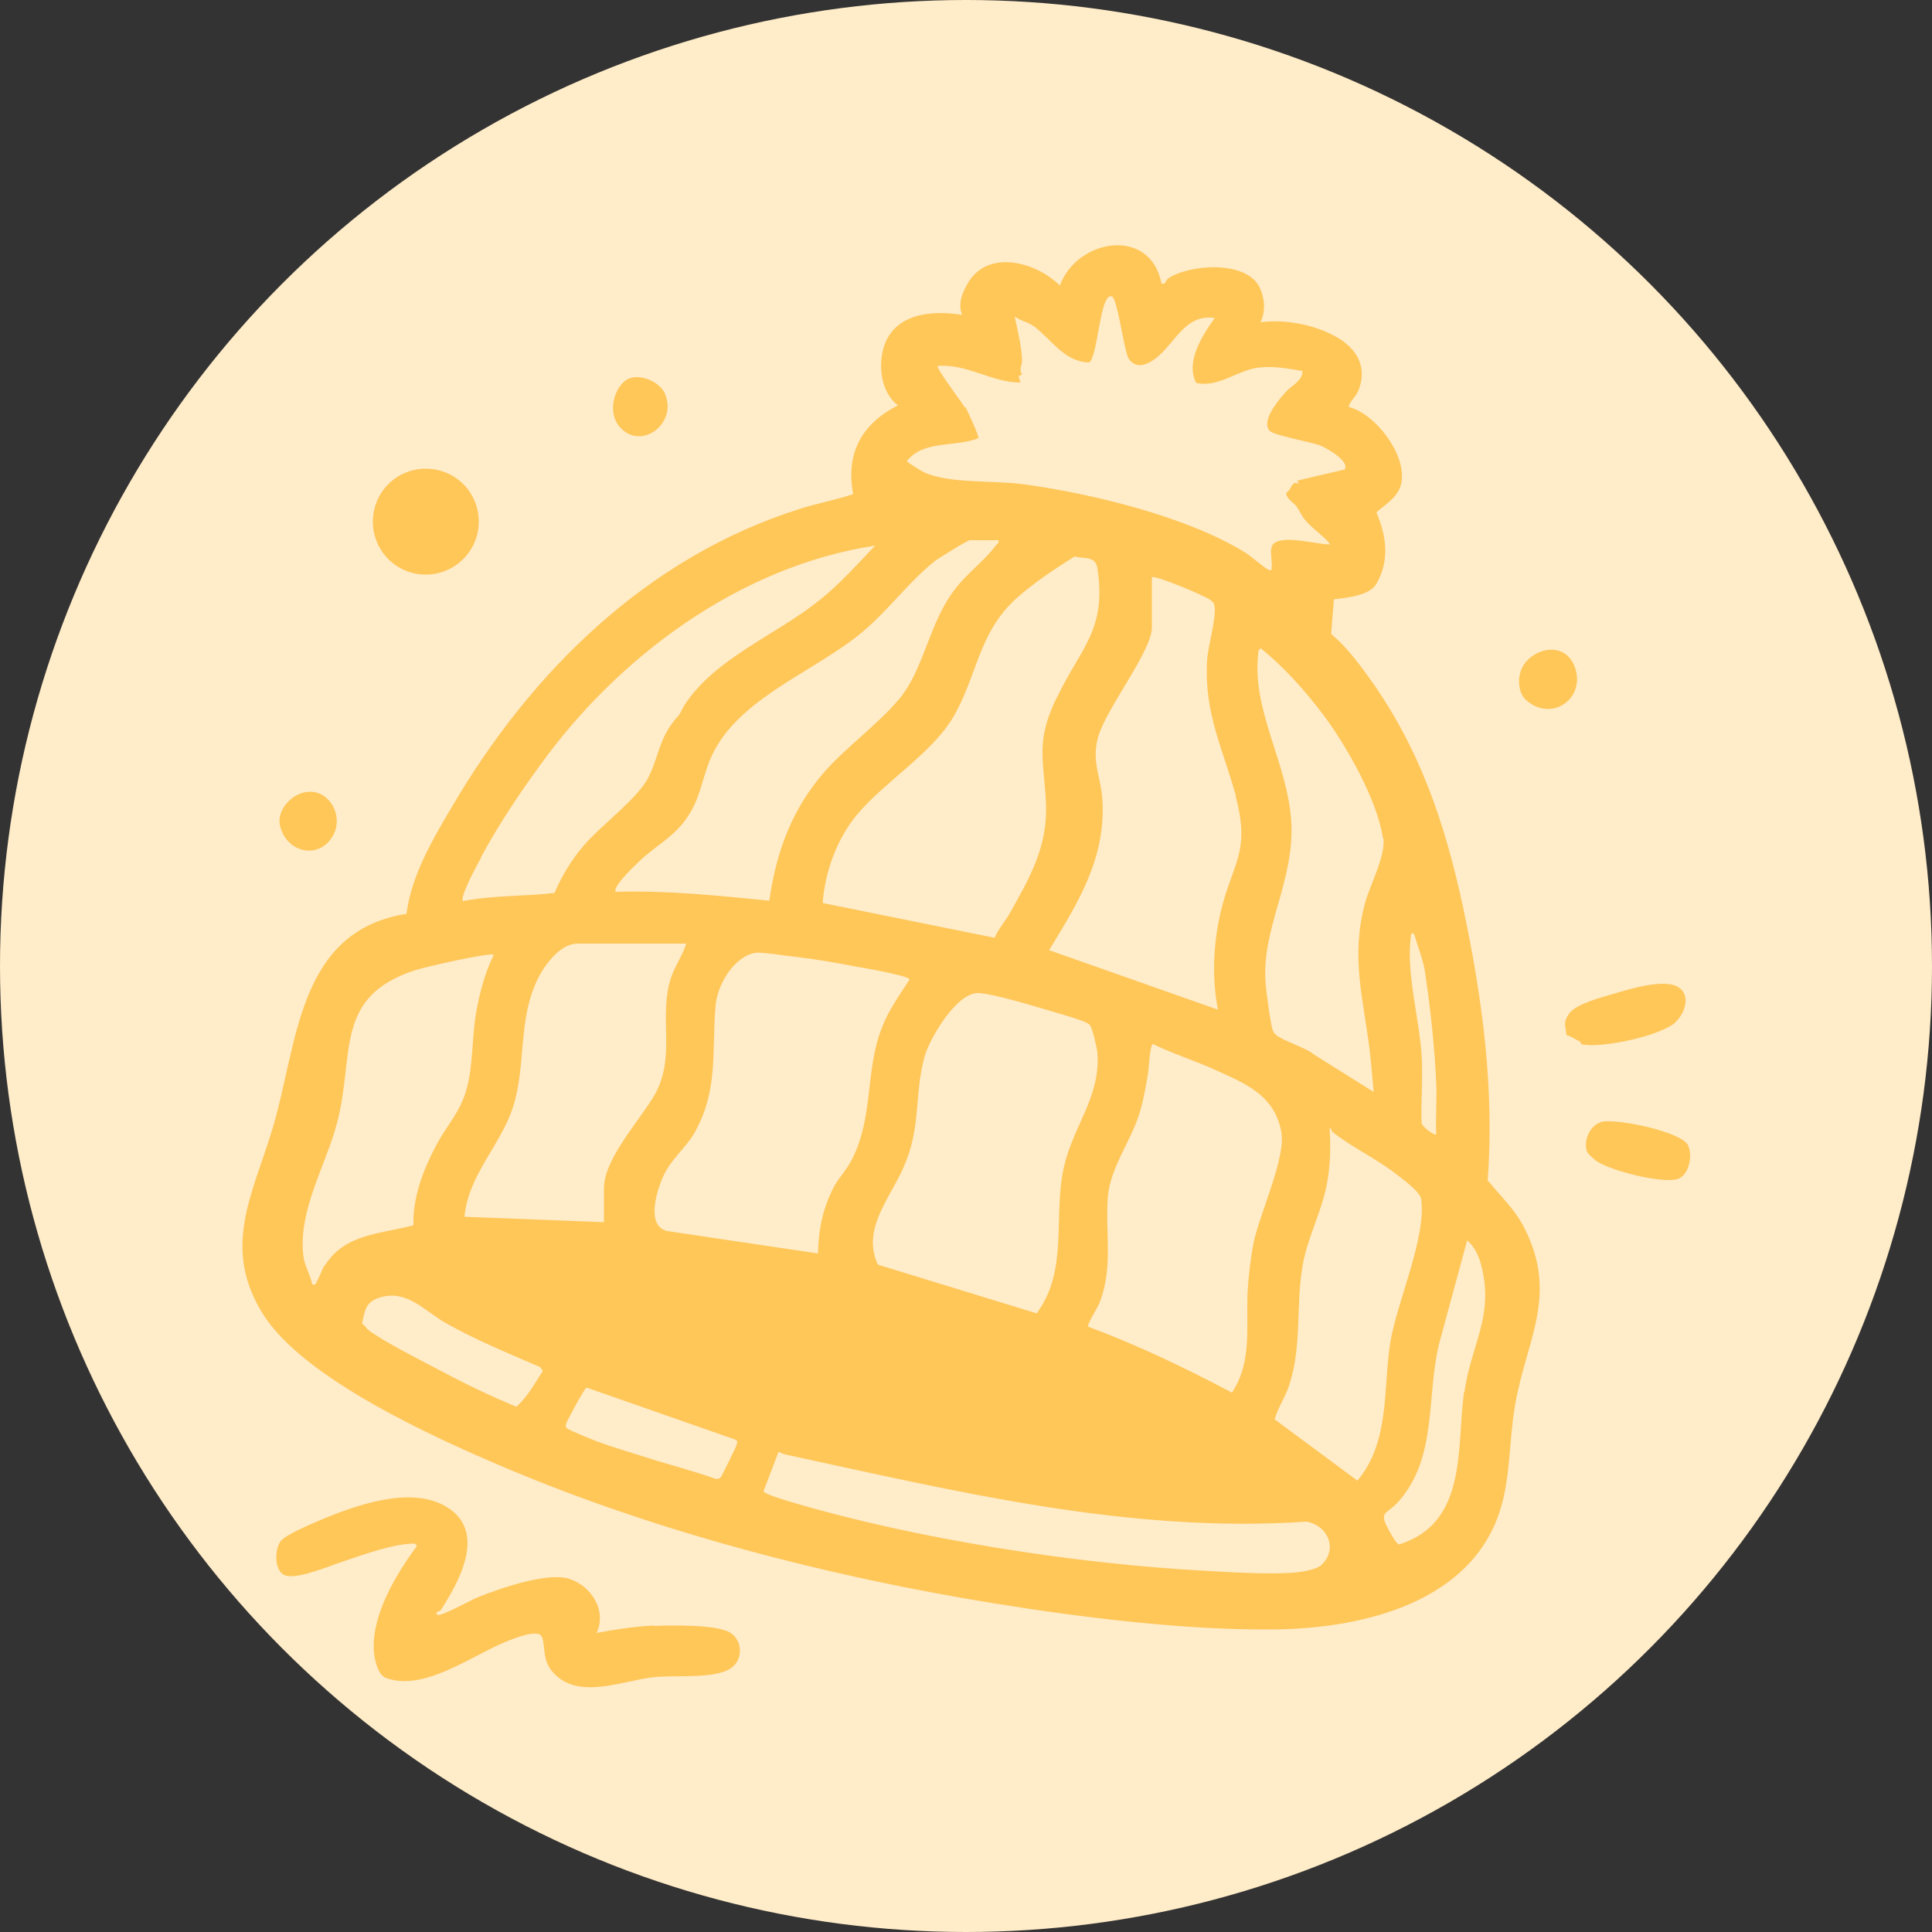
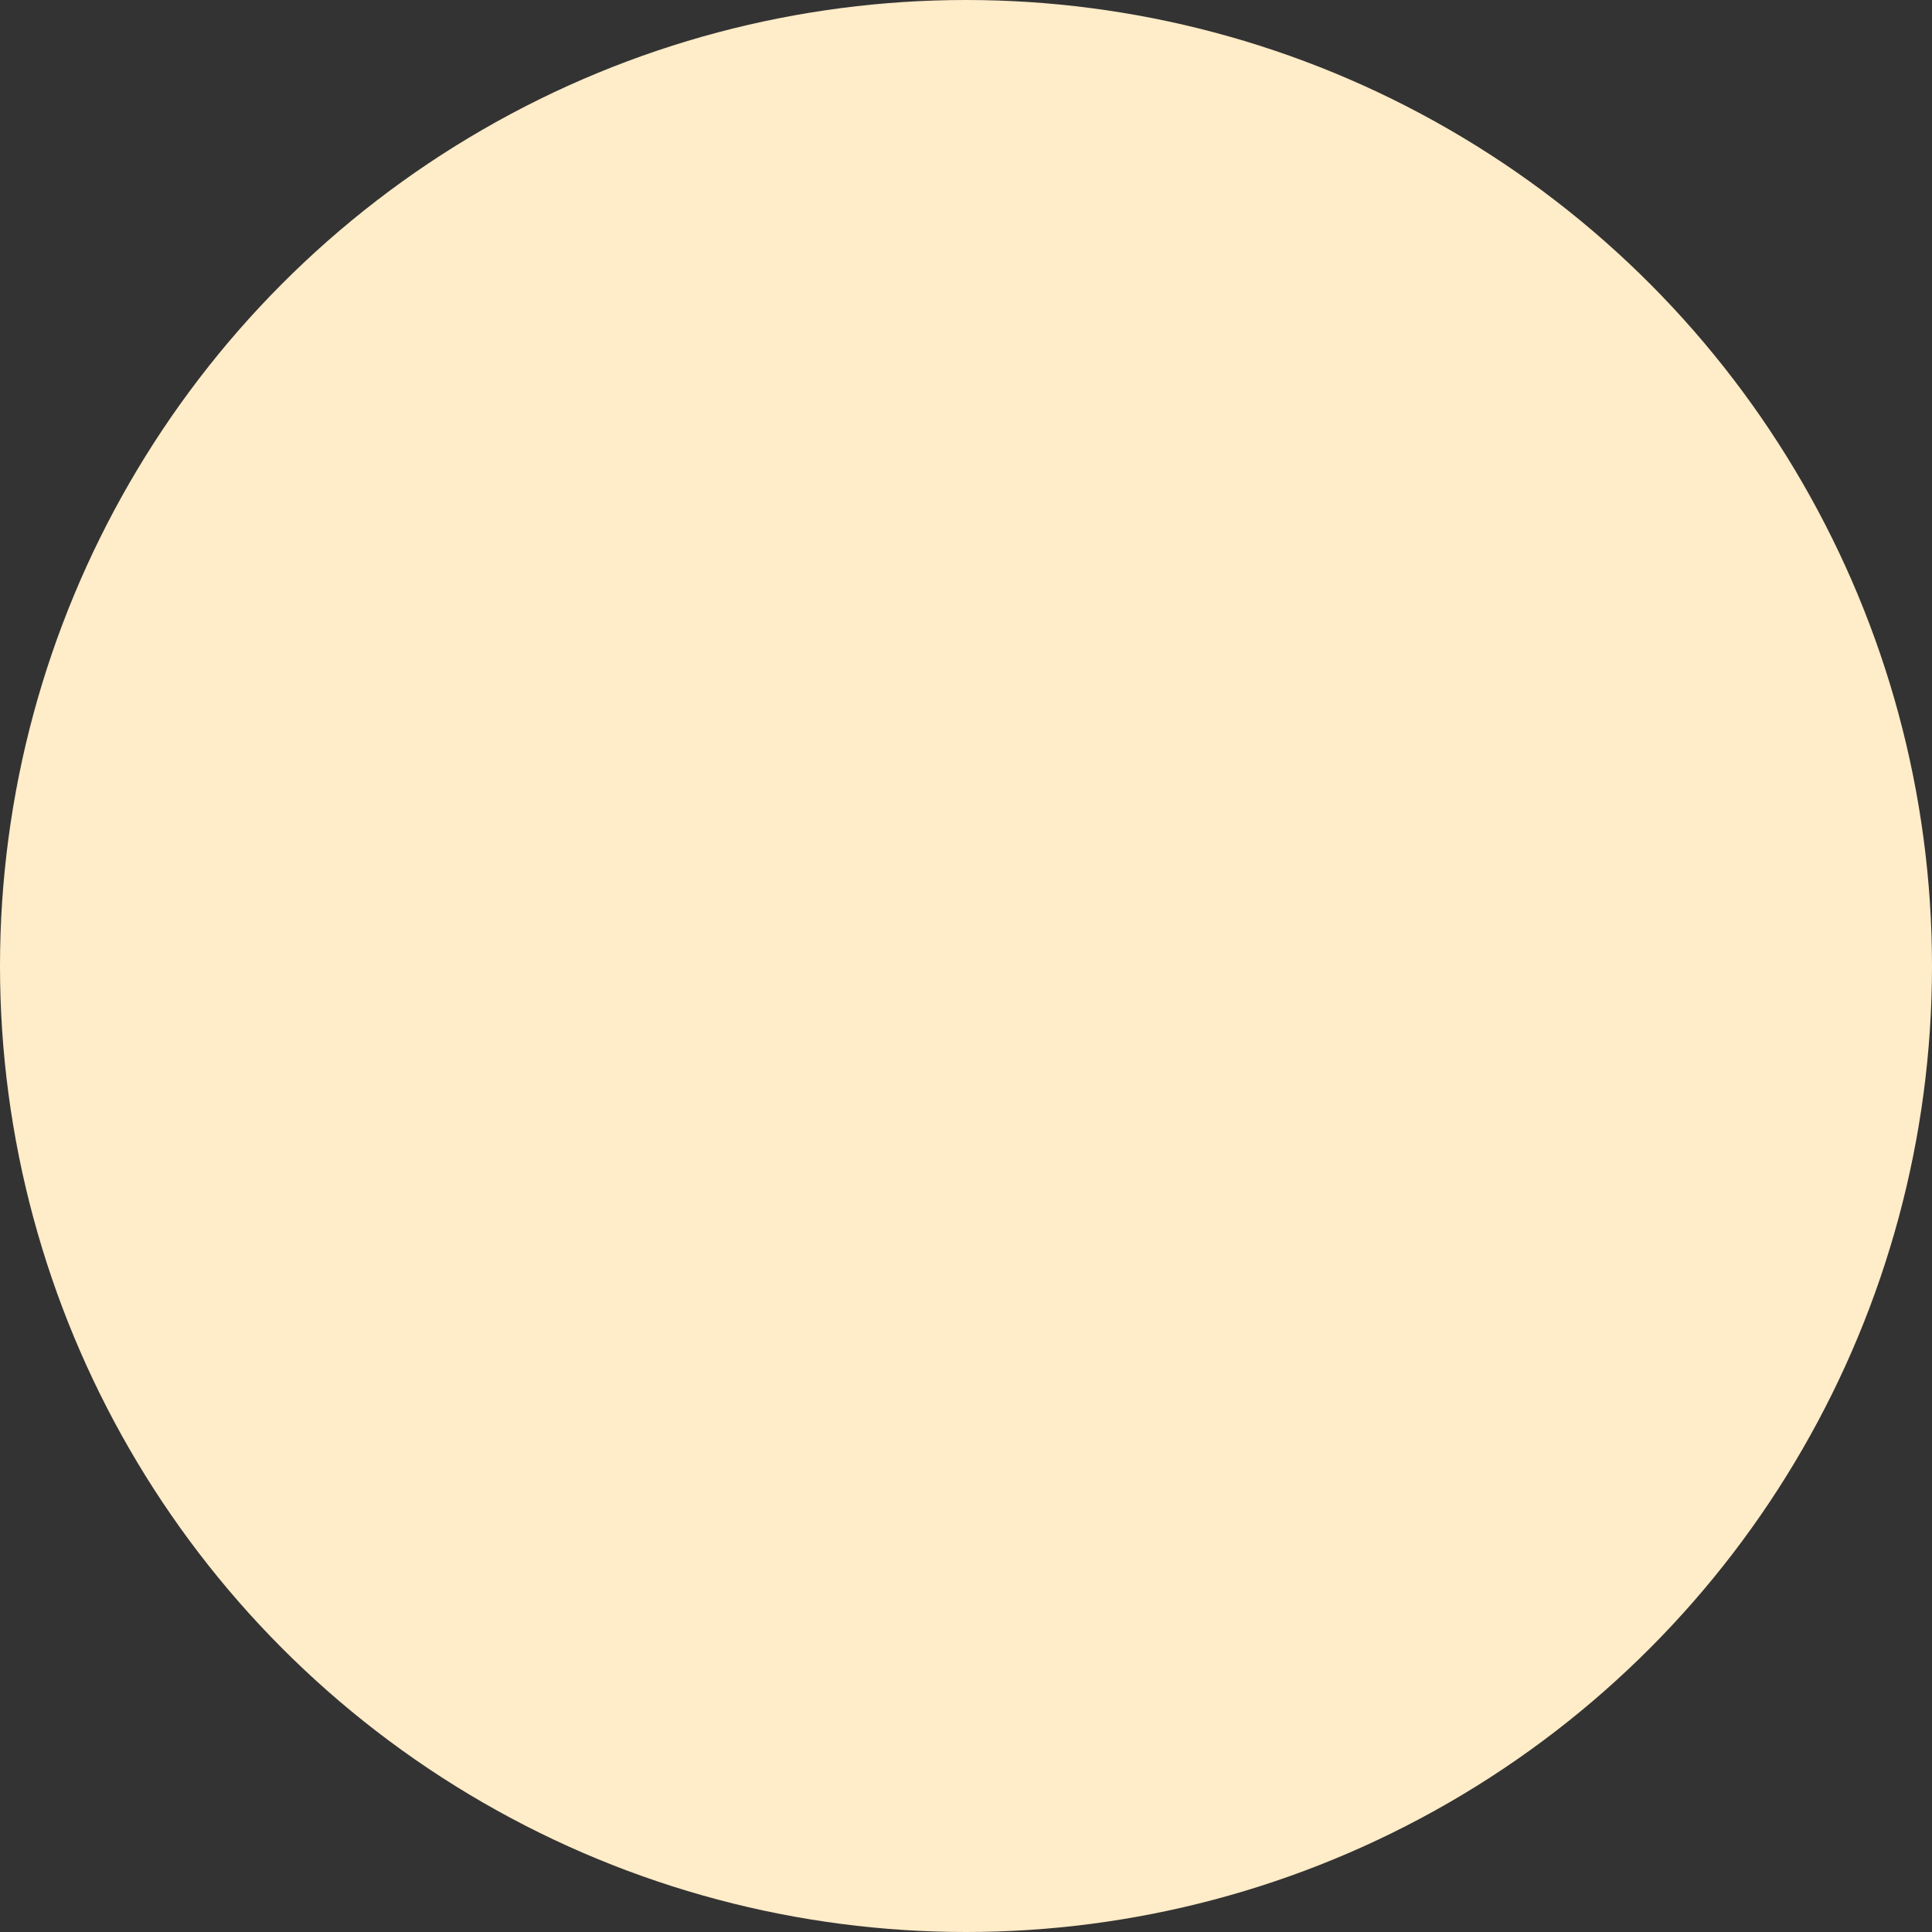
<svg xmlns="http://www.w3.org/2000/svg" id="Layer_1" data-name="Layer 1" viewBox="0 0 50 50">
  <rect x="0" y="0" width="50" height="50" fill="#333333" stroke="none" />
  <circle cx="25" cy="25" r="25" style="fill: #ffecc8;" />
-   <path d="M16.93,42.07c-.5.02-1,.1-1.49.19.27-.58-.14-1.22-.71-1.4-.57-.18-1.8.25-2.37.48-.16.06-.96.51-1.04.45-.09-.07.07-.1.08-.11.46-.71,1.17-1.96.25-2.62-.8-.57-2.01-.23-2.86.08-.29.11-1.38.54-1.53.75-.16.22-.17.81.15.89.35.08,1.15-.27,1.53-.39.47-.16,1.2-.42,1.7-.44.08,0,.1-.02.15.06-.54.73-1.2,1.82-1.11,2.77.02.2.11.57.3.64.98.38,2.25-.59,3.13-.94.17-.07.79-.32.9-.14.11.18.02.55.23.85.62.85,1.81.32,2.64.22.56-.07,1.56.05,2.01-.22.35-.21.34-.74,0-.94-.34-.21-1.53-.19-1.97-.17ZM11.02,14.87c.75,0,1.37-.61,1.37-1.37s-.61-1.37-1.37-1.37-1.37.61-1.37,1.37.61,1.37,1.37,1.37ZM8.64,21.58c.23-.47-.09-1.09-.62-1.09-.43,0-.88.46-.77.89.18.72,1.06.88,1.39.2ZM17.21,10.19c-.15-.34-.75-.58-1.05-.32-.31.27-.41.84-.13,1.17.56.65,1.51-.09,1.18-.84ZM43.37,26.44c.22-.2.38-.64.11-.86-.34-.29-1.31.02-1.72.14-.31.09-.97.26-1.15.51-.17.25-.09.3-.07.56.14.03.22.11.36.17,0,0,.01.07.05.07.52.1,2.03-.22,2.42-.58ZM38.5,30.56c.18-2.37-.14-4.74-.63-7.05-.47-2.2-1.13-4.15-2.43-5.96-.28-.39-.62-.84-.99-1.14l.07-.9c.32-.04.92-.09,1.1-.4.35-.61.26-1.24,0-1.85.29-.25.63-.44.66-.86.06-.7-.69-1.69-1.38-1.87.04-.16.21-.28.27-.46.23-.63-.11-1.1-.64-1.38-.56-.3-1.29-.43-1.91-.35.14-.29.11-.62-.02-.9-.34-.71-1.81-.6-2.36-.24-.07.04-.06.17-.18.14-.29-1.49-2.19-1.16-2.63.05-.63-.62-1.89-.96-2.4-.03-.14.25-.24.51-.13.79-.79-.13-1.76-.04-2.03.84-.15.5-.06,1.18.37,1.5-.94.48-1.36,1.24-1.16,2.3-.46.15-.95.24-1.41.39-3.91,1.24-6.91,4.19-8.95,7.66-.51.86-1.07,1.8-1.2,2.81-2.84.45-2.81,3.39-3.47,5.57-.51,1.69-1.33,3.08-.23,4.81,1.06,1.66,4.41,3.17,6.22,3.94,3.96,1.68,8.41,2.83,12.66,3.52,2.29.37,4.94.7,7.25.68,2.16-.02,4.91-.61,5.79-2.85.36-.92.3-1.94.46-2.9.28-1.72,1.15-2.87.25-4.64-.24-.48-.6-.8-.93-1.21ZM36.51,24.25c0-.07.03-.14.09-.07.09.31.23.65.28.98.13.85.26,2.04.29,2.89.02.43-.02.87,0,1.31-.04.04-.39-.21-.38-.31-.02-.58.04-1.17,0-1.75-.06-.94-.4-2.12-.28-3.04ZM35.8,21.68c.07.46-.34,1.21-.47,1.68-.38,1.41-.05,2.45.12,3.84.04.35.07.71.1,1.06l-1.53-.96c-.24-.2-.8-.35-1-.52-.05-.04-.05-.06-.08-.11-.06-.16-.18-1.06-.19-1.28-.09-1.37.74-2.58.67-4.08-.08-1.54-1.02-2.89-.86-4.37,0-.07,0-.12.07-.16.61.49,1.14,1.09,1.61,1.71.59.78,1.41,2.22,1.55,3.2ZM31.88,36.04c-1.21-.64-2.44-1.23-3.73-1.71.07-.23.23-.42.32-.65.34-.92.13-1.77.2-2.7.06-.76.6-1.45.82-2.17.1-.32.16-.68.22-1.02.02-.13.05-.77.13-.77.51.25,1.06.42,1.57.65.79.36,1.57.65,1.75,1.62.13.66-.57,2.14-.72,2.89-.07.35-.13.86-.15,1.22-.05.9.13,1.82-.4,2.63ZM16.95,28.32c-.36.64-1.32,1.66-1.32,2.43v.88l-3.61-.14c.1-1.09.94-1.85,1.26-2.85.34-1.08.12-2.22.62-3.27.17-.37.59-.95,1.04-.95h2.82c-.1.32-.3.59-.4.9-.32,1.01.14,2.01-.41,3ZM17.18,30.41c.2-.42.56-.7.78-1.07.65-1.14.45-2.13.56-3.33.05-.53.47-1.25,1.02-1.35.16-.03.82.08,1.03.1.52.06,1.04.15,1.56.25.17.03,1.41.24,1.41.34-.26.4-.54.79-.71,1.23-.45,1.13-.21,2.33-.79,3.44-.12.24-.33.46-.45.68-.29.54-.41,1.13-.42,1.74l-3.9-.58c-.57-.13-.27-1.07-.09-1.45ZM31.98,20.61c.39,1.47-.09,1.72-.39,3-.19.81-.23,1.7-.07,2.52l-4.37-1.54c.75-1.23,1.47-2.37,1.38-3.89-.04-.61-.29-.99-.11-1.63.21-.74,1.39-2.22,1.39-2.83v-1.3c.07-.07,1.38.48,1.52.59.06.05.08.06.1.14.06.3-.17,1.06-.19,1.42-.08,1.39.41,2.27.75,3.53ZM27.34,18.07c-.54,1.13-.33,1.55-.27,2.71.05,1.12-.41,1.92-.94,2.86-.12.21-.29.4-.39.63l-4.45-.9c.06-.81.37-1.67.9-2.3.71-.84,1.9-1.56,2.46-2.48.64-1.07.66-2.21,1.65-3.1.44-.4,1.02-.78,1.51-1.09.24.07.54-.02.59.3.25,1.61-.44,2.07-1.05,3.36ZM23.37,30.24c.48-1.06.28-1.85.55-2.87.13-.49.84-1.7,1.41-1.67.4.02,1.54.37,1.98.5.17.05.79.22.89.32.07.07.19.6.2.72.09,1.14-.62,1.89-.86,2.94-.3,1.28.13,2.67-.71,3.81l-4.11-1.26c-.43-.9.31-1.72.65-2.49ZM24.97,10.55c-.06-.12-.76-1.03-.7-1.08.76-.06,1.4.43,2.14.43l-.05-.16.09-.05c-.09-.13.01-.25,0-.38-.01-.35-.12-.77-.19-1.12.18.13.33.13.52.27.44.34.77.9,1.4.92.19-.06.27-1.35.46-1.63.04-.06.05-.09.14-.08.15.11.3,1.34.42,1.59.07.15.25.23.42.17.71-.23.91-1.34,1.82-1.2-.32.44-.77,1.14-.48,1.68.59.13,1.08-.35,1.64-.4.38-.04.74.03,1.11.09,0,.26-.29.38-.43.54-.18.2-.64.73-.43,1,.1.13,1.06.29,1.32.39.16.06.77.41.63.62l-1.23.29.05.09c-.2-.12-.18.14-.33.22-.02.14.18.25.26.35.08.11.14.26.22.35.2.24.47.4.66.64-.36,0-1.09-.22-1.41-.06-.22.1-.08.45-.11.65,0,.05.01.1-.07.07-.11-.04-.46-.36-.63-.46-1.52-.93-3.97-1.52-5.74-1.76-.74-.1-1.9-.01-2.54-.3-.07-.03-.45-.26-.46-.3.44-.55,1.25-.35,1.85-.59.03-.04-.29-.72-.34-.82ZM24.15,14.55c.1-.08.89-.57.95-.57h.74c.02.08-.03.09-.07.14-.38.5-.85.77-1.23,1.38-.51.8-.69,1.9-1.26,2.58-.55.66-1.34,1.22-1.92,1.87-.86.97-1.27,2.09-1.45,3.36-1.32-.13-2.65-.27-3.98-.23-.08-.15.58-.76.71-.88.41-.36.84-.58,1.16-1.07.32-.48.36-.93.56-1.43.61-1.55,2.58-2.25,3.83-3.24.75-.59,1.29-1.37,1.98-1.92ZM12.44,22.2c.42-.79,1.01-1.68,1.54-2.4,2.03-2.82,5.18-5.15,8.67-5.68-.47.49-.92,1-1.45,1.42-1.12.9-2.69,1.49-3.48,2.7-.05.07-.12.24-.16.28-.51.56-.47.96-.77,1.58-.27.56-1.24,1.26-1.68,1.78-.32.37-.57.79-.76,1.23-.79.09-1.59.06-2.37.21-.09-.09.38-.97.47-1.12ZM8.41,32.73c-.08.13-.14.32-.22.45-.03.05,0,.08-.11.06-.05-.26-.2-.47-.23-.74-.14-1.17.58-2.33.87-3.43.47-1.77-.1-3.27,2.02-3.96.24-.08,1.94-.47,2.04-.4-.23.46-.37,1-.46,1.51-.11.65-.07,1.31-.24,1.95-.16.6-.5.93-.78,1.45-.34.64-.62,1.35-.6,2.09-.85.23-1.77.21-2.29,1.04ZM13.37,36.41c-.65-.27-1.3-.58-1.92-.91-.49-.26-1.53-.78-1.93-1.09-.04-.03-.08-.12-.15-.15.07-.37.1-.58.49-.69.69-.19,1.13.36,1.66.66.79.45,1.63.79,2.46,1.15l.07.1c-.21.32-.39.66-.68.92ZM19.06,37.41c-.02.06-.37.76-.39.8-.04.05-.09.08-.16.06-.58-.21-1.19-.36-1.78-.55-.41-.13-.89-.27-1.29-.42-.11-.04-.72-.29-.76-.33-.05-.05-.04-.05-.03-.12.01-.06.48-.93.53-.94l3.86,1.35c.07.05.03.1.01.16ZM34.21,40.49c-.14.14-.52.19-.72.21-.65.05-1.66-.01-2.33-.05-3.35-.18-7.45-.82-10.66-1.77-.12-.04-.73-.21-.74-.29l.39-1.02s.11.06.17.07c4.44.96,8.9,2.05,13.49,1.74.55.09.82.7.4,1.11ZM32.99,36.72c.09-.31.28-.57.38-.89.33-1.03.16-2.03.34-3.07.13-.75.49-1.38.63-2.12.09-.48.1-.94.07-1.43.07-.02.04.05.06.07.45.37,1.1.68,1.59,1.05.18.14.69.5.72.7.14,1-.63,2.67-.8,3.72-.19,1.2,0,2.55-.85,3.57l-2.16-1.6ZM37.89,36.02c-.2,1.45.1,3.39-1.68,3.95-.07-.01-.2-.25-.24-.32-.32-.57-.1-.42.24-.81.99-1.14.7-2.68,1.03-4.05l.73-2.69c.2.17.31.42.37.67.33,1.29-.27,2.04-.44,3.25ZM43.69,29.64c-.19-.36-1.84-.69-2.22-.61-.32.07-.51.5-.39.79.02.05.19.19.24.23.37.25,1.64.57,2.07.47.32-.07.43-.63.29-.89ZM40.75,17.25c-.22-.58-.89-.54-1.26-.12-.23.26-.25.77.02,1,.66.57,1.55-.07,1.24-.88Z" style="fill: #ffc658;" />
</svg>